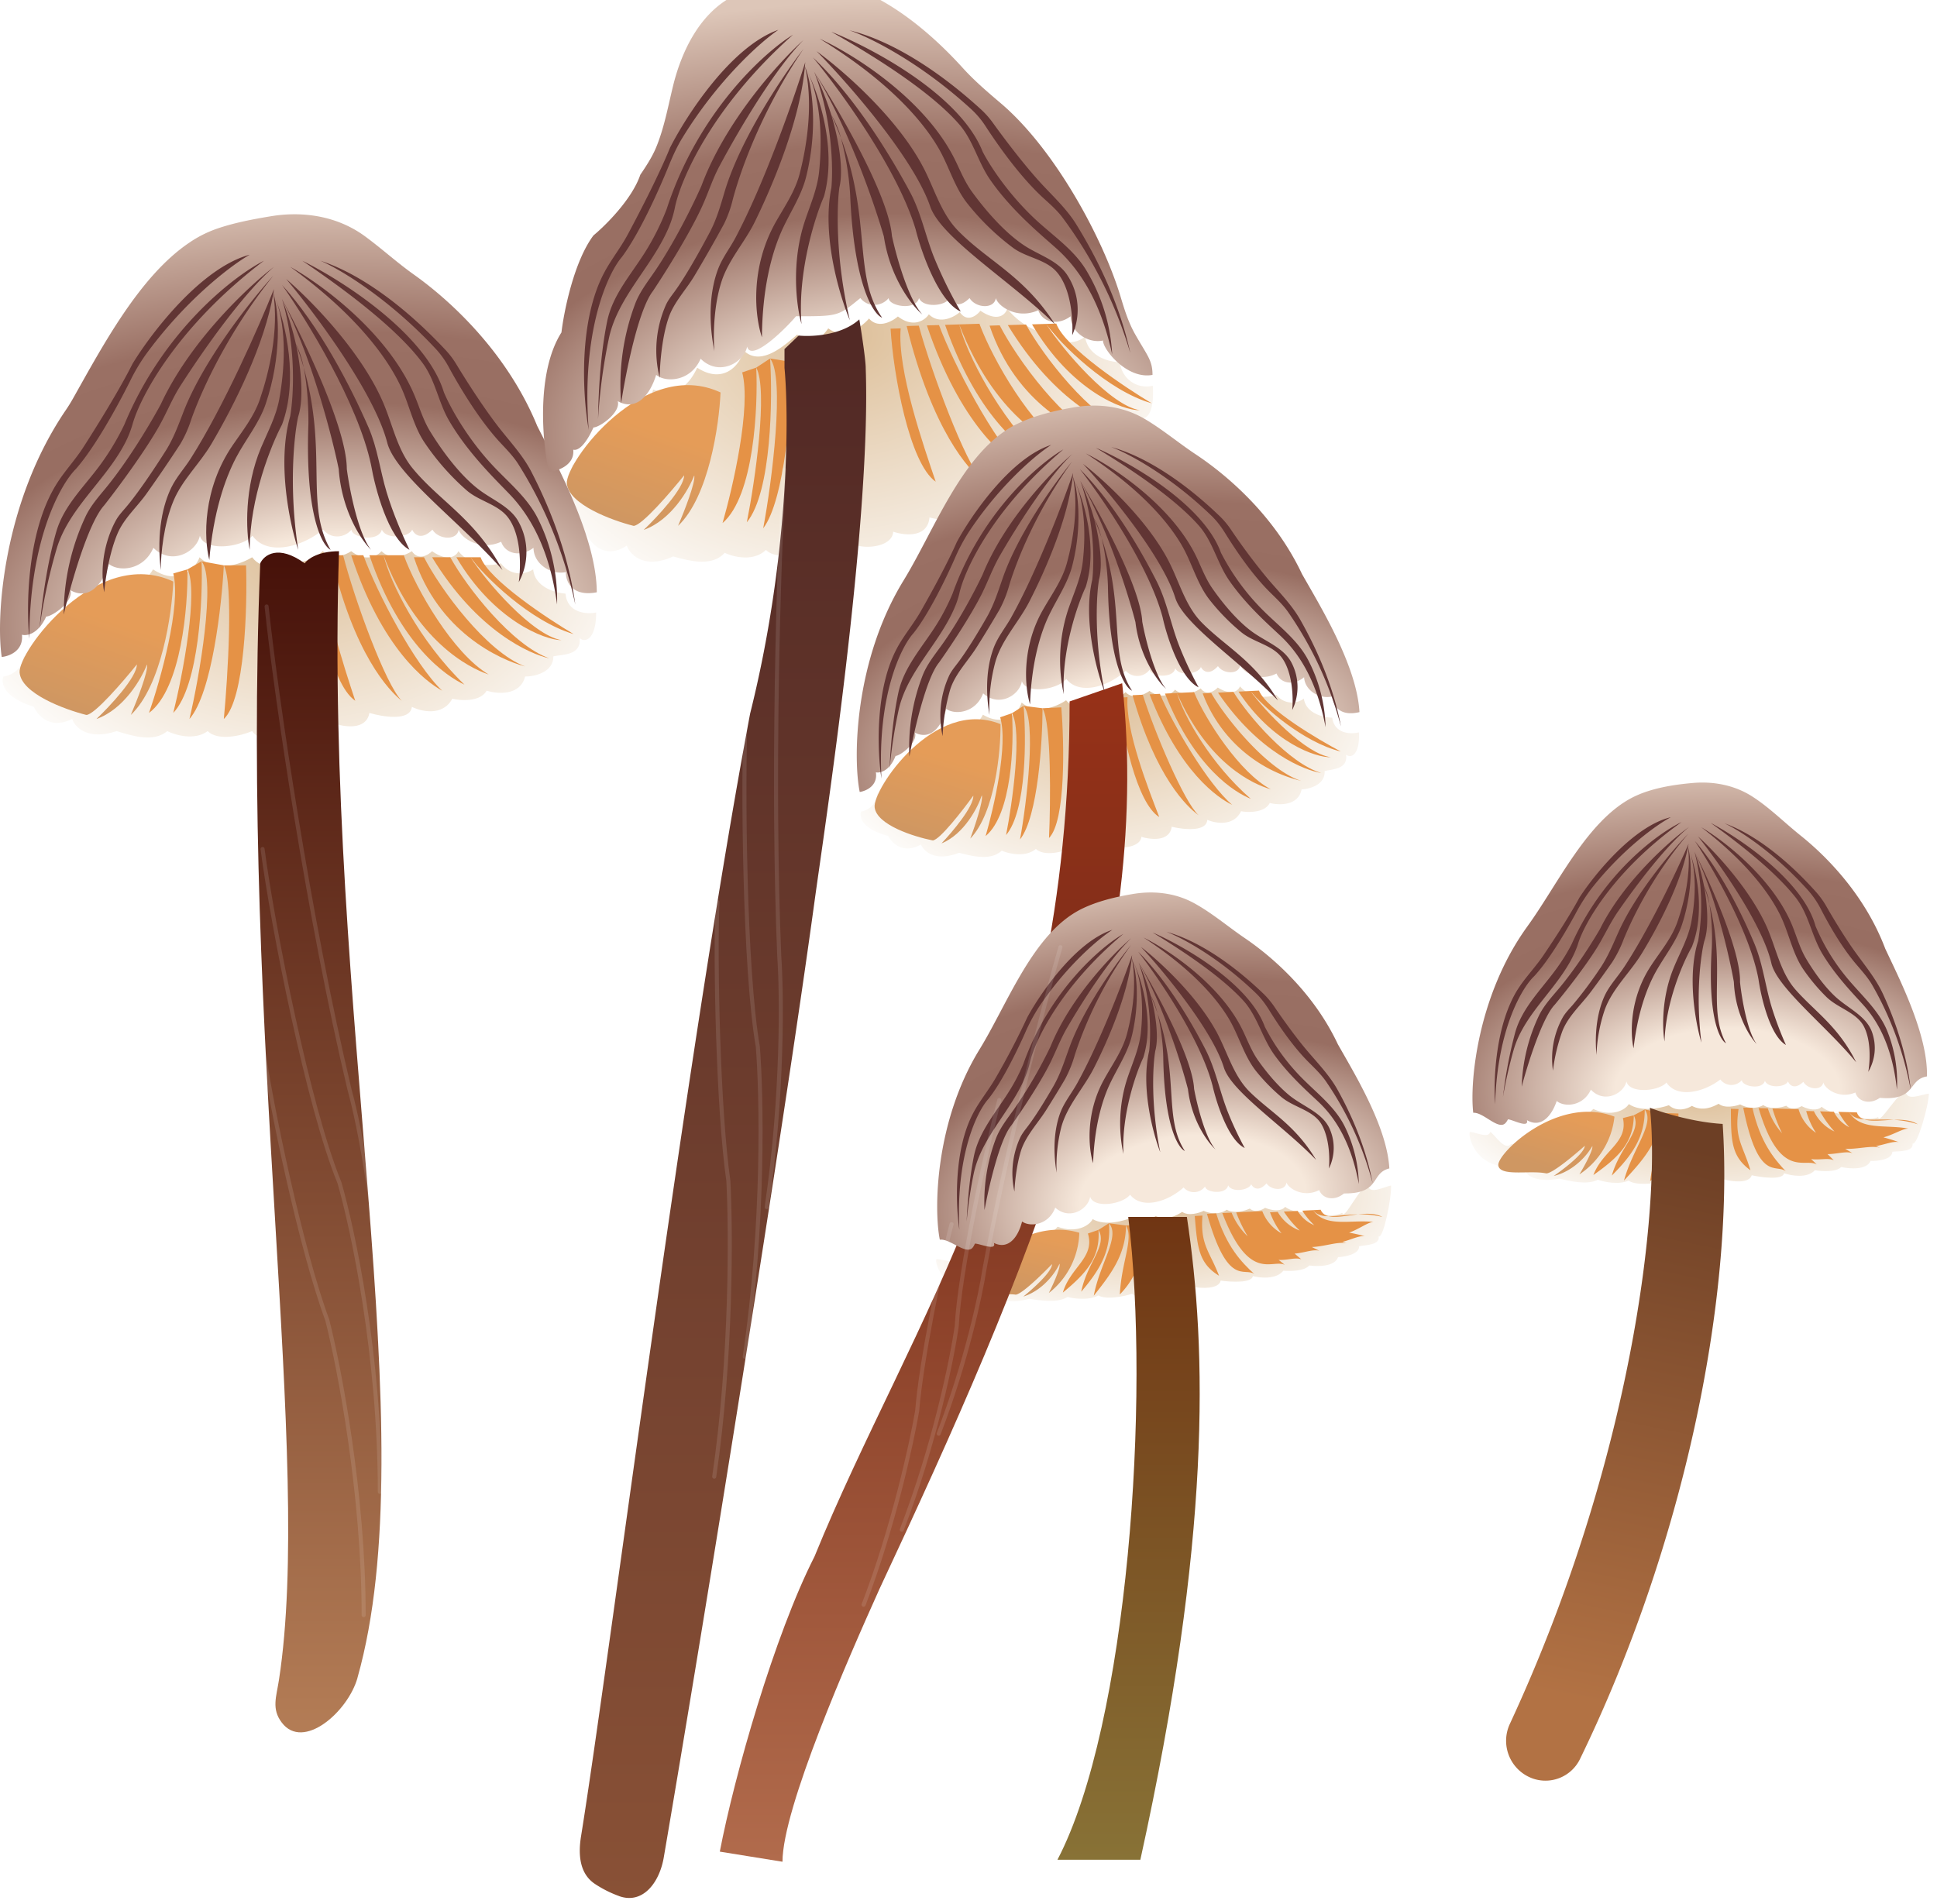
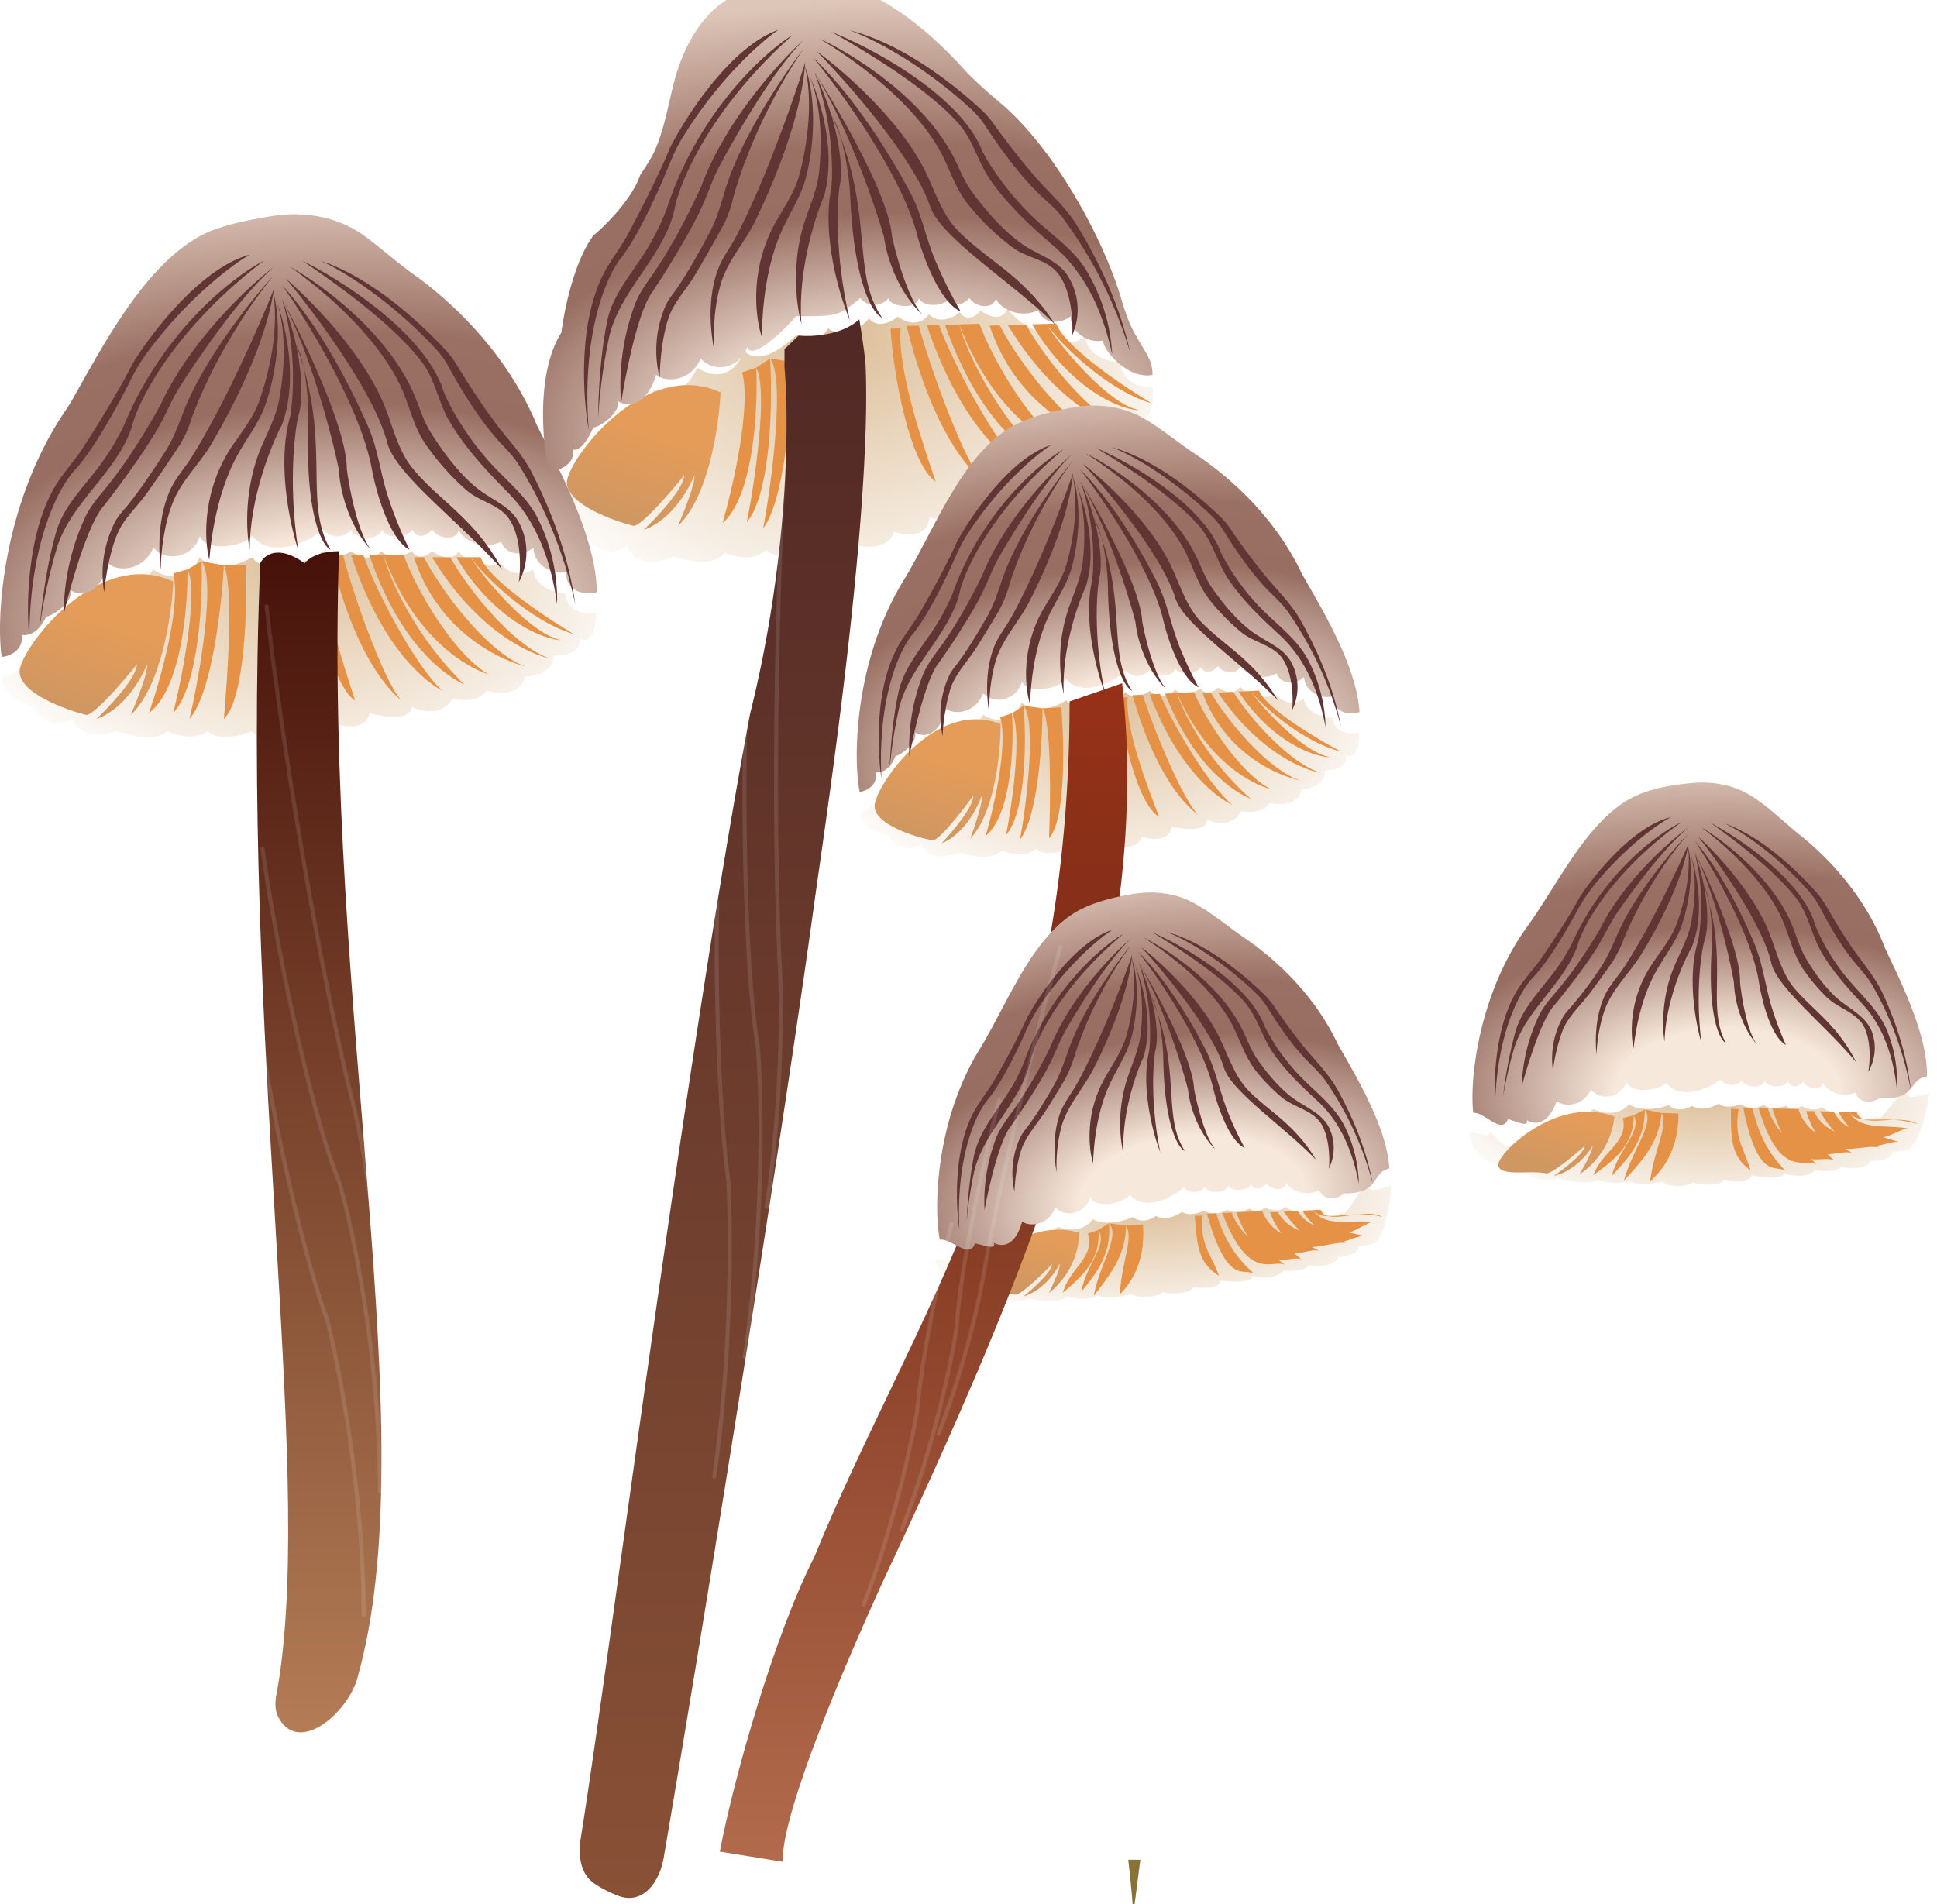
<svg xmlns="http://www.w3.org/2000/svg" width="479" height="471" fill="none" viewBox="0 0 479 471">
  <path fill="url(#a)" d="M49.35 137.84c4 4 10.33 1.66 13 0 2.8 3.6 6.16 1.5 7.5 0 3.6 2.8 8.16.16 10-1.5 2 2.4 5.5 1 7 0 3.6 2.8 6.5 1.16 7.5 0 2.4 2.4 6 1 7.5 0 1.6 2.4 4 1 5 0 4 2.8 6 1.16 6.5 0 3.2 4 8.33 3.66 10.5 3 2.8 3.6 6.5 2.5 8 1.5.4 4.4 5.5 5.83 8 6 .4 4.8 5.24 5.16 7.58 4.66 0 6.4-2.58 7.67-4.08 6.34.4 4.4-4.34 4-6.5 4.5 0 4-4.67 5-7 5-1.2 4.8-6.84 4.33-9.5 3.5-1.6 2.8-6.34 2.5-8.5 2-2.4 4.4-7.67 3.16-10 2-.4 3.6-7.17 2.5-10.5 1.5-.8 4.4-6.34 3.5-9 2.5-.4 3.2-7 3.5-10 2-2 2.4-8 3-10 0-2.8 1.2-8.5 2.5-11 0-3.2 2.4-8 1-10 0-3.5 3-9.17 1-12.5 0-7.2 2.4-10.34-1-11-3-4.8 2.4-8 0-9.5-3-7.6-2.4-8.17-6-7.5-7.5 1.5-.17 4.6-1.4 5-5 1 .16 3.5-.5 5.5-4.5.83.5 6.5-3.3 6.5-6.5 4.8 2 7.66-2.84 9-6.5 5 2 8.5 0 11-4 6 4 10.33.16 11.5-3" />
  <path fill="url(#b)" d="M252.65 173.76c3.55 3.21 8.8.97 10.98-.55 2.51 2.92 5.27 1 6.33-.32 3.16 2.22 6.9-.2 8.38-1.69 1.8 1.94 4.69.61 5.91-.3 3.16 2.22 5.54.72 6.33-.31 2.13 1.92 5.11.59 6.34-.32 1.45 1.96 3.42.67 4.22-.21 3.5 2.2 5.12.73 5.49-.28 2.87 3.24 7.19 2.74 9 2.09a4.9 4.9 0 0 0 6.8.93c.53 3.7 4.9 4.69 7.02 4.72.54 4.04 4.65 4.14 6.6 3.62.27 5.4-1.86 6.59-3.18 5.52.52 3.7-3.49 3.56-5.3 4.08.17 3.38-3.72 4.42-5.7 4.52-.8 4.1-5.58 3.95-7.87 3.36-1.23 2.43-5.24 2.38-7.1 2.04-1.83 3.82-6.33 3-8.35 2.12-.19 3.06-5.94 2.41-8.8 1.71-.5 3.75-5.2 3.22-7.5 2.5-.2 2.71-5.76 3.25-8.35 2.1-1.6 2.12-6.63 2.88-8.45.43-2.31 1.13-7.07 2.47-9.29.47-2.6 2.16-6.7 1.18-8.44.42-2.83 2.68-7.7 1.23-10.56.53-5.97 2.33-8.76-.4-9.41-2.06-3.95 2.22-6.75.33-8.15-2.13-6.52-1.7-7.15-4.72-6.65-6.02a4.8 4.8 0 0 0 4.01-4.43c.85.1 2.93-.58 4.45-4.04.73.39 5.35-3.06 5.22-5.76 4.13 1.48 6.35-2.72 7.32-5.87 4.3 1.47 7.18-.36 9.12-3.85 5.23 3.13 8.73-.3 9.58-3.02" />
  <path fill="url(#c)" d="M402.8 273.1c2.98 2.02 7.83 1.03 9.88.28 2.07 1.8 4.66.86 5.7.16 2.7 1.44 5.2.25 6.62-.52 1.49 1.21 4.16.6 5.32.16 2.7 1.43 4.92.7 5.7.16 1.79 1.21 4.55.61 5.7.16 1.18 1.2 3.03.57 3.8.1 3 1.45 4.54.7 4.94.15 2.38 2 6.28 1.96 7.94 1.68 2.08 1.8 4.9 1.35 6.06.9.24 2.15 4.94-6.4 6.84-6.26.24 2.34 3.92.62 5.7.43-.09 3.1-2.91 13.02-4.03 12.34.24 2.14-3.35 1.85-5 2.04-.06 1.95-3.62 2.33-5.4 2.28-.97 2.3-5.25 1.96-7.26 1.5-1.26 1.32-4.85 1.08-6.5.79-1.88 2.08-5.86 1.37-7.62.75-.35 1.74-5.48 1.06-8 .5-.67 2.13-4.86 1.57-6.88 1.03-.35 1.54-5.37 1.54-7.63.75-1.55 1.12-6.12 1.29-7.6-.21-2.14.52-6.5 1.03-8.36-.24-2.46 1.1-6.1.31-7.6-.22-2.7 1.39-6.98.3-9.5-.27-5.5 1.01-7.84-.7-8.32-1.69-3.68 1.06-6.08-.17-7.18-1.66-5.74-1.33-7.15-7.48-6.62-8.2 1.14-.05 4.65 1.74 5 0 .76.1 3.56 4.9 5.14 3 .62.26 4.98-1.46 5.03-3.01 3.62 1.07 5.86-1.22 6.93-2.97 3.77 1.08 6.46-.81 8.41-2.7 4.5 2.07 7.85.3 8.78-1.21" />
  <path fill="url(#d)" d="M270.2 301.55c3.14 1.8 7.9.42 9.88-.48 2.21 1.64 4.72.5 5.7-.28 2.8 1.22 5.2-.15 6.56-1.03 1.57 1.1 4.2.28 5.31-.26 2.8 1.23 4.97.33 5.7-.28 1.88 1.08 4.58.26 5.7-.28 1.27 1.1 3.06.34 3.8-.18 3.1 1.2 4.58.34 4.93-.25 2.53 1.83 6.42 1.48 8.05 1.07 2.2 1.64 5 .97 6.1.43.42 2.12 4.44-6.76 6.35-6.77.41 2.32 3.95.32 5.71-.01.15 3.1-1.9 13.2-3.07 12.61.41 2.12-3.2 2.1-4.83 2.43.1 1.94-3.42 2.6-5.2 2.69-.8 2.37-5.08 2.35-7.13 2.05-1.14 1.42-4.75 1.45-6.4 1.29-1.72 2.22-5.75 1.82-7.55 1.34-.22 1.76-5.38 1.48-7.94 1.12-.5 2.16-4.73 1.93-6.78 1.55-.22 1.56-5.23 1.96-7.54 1.34-1.47 1.24-6 1.75-7.6.37-2.1.69-6.4 1.53-8.35.41-2.37 1.29-6.05.79-7.6.38-2.58 1.58-6.94.82-9.49.46-5.41 1.43-7.87-.1-8.43-1.05-3.58 1.35-6.07.3-7.28-1.1-5.83-.88-7.7-6.9-7.24-7.66 1.14-.13 4.77 1.38 4.99-.38.76.04 3.93 4.6 5.35 2.6.64.2 4.86-1.85 4.78-3.4 3.7.79 5.76-1.67 6.68-3.5 3.85.79 6.38-1.31 8.18-3.34 4.66 1.71 7.86-.3 8.67-1.89" />
  <path fill="url(#e)" d="M183.9 86.69c4.4 4.31 10.68-1.82 13.27-3.93 3.14 3.94 6.41.28 7.65-1.54 3.9 2.97 8.34-.39 10.08-2.44 2.23 2.62 5.7.76 7.14-.5 3.9 2.97 6.73.88 7.66-.53 2.64 2.59 6.2.72 7.65-.54 1.82 2.65 4.16.87 5.1-.35 4.3 2.93 6.21.91 6.63-.47 3.59 4.38 8.8 6.63 10.95 5.7 3.15 3.95 6.84 2.42 8.29 1.16.76 5.04 6.08 6.32 8.64 6.33a6.57 6.57 0 0 0 8.11 5.83c.51 7.37-2.01 9.01-3.65 7.58.76 5.04-4.1 4.91-6.27 5.64.32 4.6-4.36 6.1-6.74 6.26-.84 5.6-6.62 5.47-9.41 4.7-1.4 3.34-6.26 3.33-8.51 2.91-2.1 5.24-7.57 4.2-10.04 3.02-.12 4.17-7.11 3.39-10.6 2.47-.46 5.12-6.18 4.48-8.98 3.52-.15 3.71-6.86 4.53-10.04 3.02-1.85 2.9-7.92 4.02-10.2.71-2.76 1.58-8.47 3.48-11.22.78-3.08 3-8.09 1.73-10.2.72-3.34 3.7-9.28 1.8-12.76.9-7.15 3.27-10.62-.42-11.46-2.68-4.7 3.1-8.17.57-9.94-2.77-7.95-2.22-8.81-9.32-8.25-11.1a6.15 6.15 0 0 0 4.7-6.1c1.03.11 3.53-.83 5.25-5.58.88.52 6.36-1.26 6.1-4.94 5.06 1.96 7.6-3.8 8.66-8.12 5.27 1.94 8.67-.61 10.9-5.4 6.45 4.18 10.56-.54 11.5-4.26" />
  <g fill="#E59246" filter="url(#f)">
    <path d="M99.35 173.34c-4-4-11.67-25-14.5-36h-3c5.6 24.4 14.33 33.5 17.5 36m10-2.5c-6.8-6.4-16.17-24.34-19.5-33.5h-3c7.6 23.2 18.5 31.33 22.5 33.5" />
    <path d="M94.85 137.34c1.66 6.83 8.8 21.2 20 32-4.34-2-15.9-9.6-23.5-32zh5c3 8.33 12.2 24.3 21 29.5-5-1.67-18-8.3-26-29.5" />
    <path d="M129.85 164.84c-9.6-3.6-21-19.17-25-27h-2.5c6 18.4 21.16 25.33 27.5 27" />
    <path d="M135.85 162.84c-9.2-3.2-20.5-17.67-24.5-25h-4.5c11.2 18.4 24.33 24 29 25" />
    <path d="M116.35 137.84c3.83 6 15.3 19.3 22.5 20.5-4.17 0-16.8-4.9-26-20.5zh2.5c2 5.6 16.83 15.33 23 19-10.8-3.2-22.17-14.34-25.5-19m-28.5 35.5c-6.4-4.4-9.67-25.17-10-35.5h2.5c-1.2 9.6 4.83 27.33 7.5 35.5m-27-33.5c.33 10.33-.3 33.2-5.5 38 1-10.5 2.4-33.6 0-38-.5 9.66-2.9 31.6-8.5 38 2.5-10.5 6.6-34.6 3-39 .33 9-.6 30.7-7 37.5 2.33-9.34 6.3-30.3 3.5-35.5.16 9-1.5 29.5-9.5 35.5 2.83-8.17 8-26.5 6-34.5l3.5-1 3.5-2 5.5 1z" />
  </g>
  <g fill="#E59246" filter="url(#g)">
    <path d="M296.38 201.62c-3.55-3.21-10.92-20.62-13.78-29.78l-2.53.12c5.76 20.37 13.53 27.68 16.3 29.66m8.34-2.54c-6.01-5.11-14.68-19.86-17.88-27.46l-2.54.13c7.4 19.27 16.95 25.67 20.42 27.33" />
    <path d="M291.05 171.41c1.7 5.7 8.33 17.53 18.24 26.17-3.74-1.5-13.83-7.43-21.2-26.02zl4.22-.21c2.89 6.9 11.33 20 18.98 24.02-4.29-1.2-15.55-6.25-23.2-23.81" />
    <path d="M321.77 193.15c-8.26-2.64-18.55-15.3-22.26-21.74l-2.1.1a34.8 34.8 0 0 0 24.36 21.64" />
    <path d="M326.75 191.2c-7.9-2.3-18.06-14.04-21.75-20.07l-3.8.2c10.24 15.05 21.57 19.23 25.55 19.87" />
    <path d="M309.22 170.92c3.5 4.9 13.74 15.65 19.87 16.36-3.52.17-14.4-3.43-22.82-16.21zl2.11-.1c1.93 4.64 14.87 12.23 20.23 15.06-9.25-2.24-19.32-11.16-22.34-14.96m-22.55 31.18c-5.6-3.44-9.24-20.84-9.96-29.55l2.12-.1c-.61 8.16 5.24 22.87 7.84 29.66m-24.22-27.15c.72 8.72 1.15 28.05-3.04 32.32.4-8.9.6-28.47-1.6-32.08-.02 8.18-1.12 26.8-5.57 32.44 1.66-8.97 4.1-29.5.88-33.05.66 7.58.8 25.94-4.33 31.96 1.58-7.98 4.04-25.86 1.45-30.13.53 7.6-.01 24.98-6.51 30.38 2.05-7.01 5.63-22.71 3.6-29.38l2.91-1 2.88-1.83 4.68.6z" />
  </g>
  <g fill="#E59246" filter="url(#h)">
    <path d="M441.6 289.71c-2.95-3.13-6.33-7.25-8.24-15.67l-2.28-.07c3.73 18.67 8.17 13.77 10.52 15.74" />
    <path d="M437.16 274.14a17 17 0 0 0 3.52 6.16 40 40 0 0 1-2.38-6.12l2.66.07 3.8.1a10.6 10.6 0 0 0 4.31 5.85 19 19 0 0 1-2.42-5.4l1.9.05a10.5 10.5 0 0 0 5.09 5.02 26 26 0 0 1-3.57-4.98l3.42.1a8.5 8.5 0 0 0 3.82 3.83c-.9-.96-1.8-2.2-2.68-3.8l2.66.07 1.9.06c.3.93.96 1.46 1.86 1.74 1.95.17 4.42-.08 7.26.1 2.19-.07 4.34.07 5.95 1.1-2.11-.7-4.1-.99-5.95-1.1-2.7.08-5.46.48-7.26-.1-1.65-.13-2.94-.57-3.76-1.8 2.78 4.65 9.21 3 14.66 4.07-1.38-.04-3.6 1.46-6.2 2.17q1.86.47 3.82 1.19c-1.34-.33-3.3.54-5.66.97l1.06.42c-2.23-.66-5.45.38-8.68.25q.87.5 1.8 1.07c-1.54-.56-3.73.22-6.17.24q.75.7 1.55 1.53c-1.38-.68-3.37 0-5.61-.3q.7.63 1.4 1.33c-3-1.74-9.1 3.85-14.38-13.95zm-4.3 15.32c-4.77-3.48-4.8-7.33-4.83-15.2l1.9.06c-1.12 7.27 1.08 8.88 2.93 15.14m-17.8-14.04c.03 7.86-2.94 13.23-7 16.76.99-7.96 4.55-13.48 2.82-16.88-.59 7.32-4.86 11.93-9.24 16.66l-.04.04c2.13-7.93 7.76-14.16 5.12-17.58.06 6.85-3.12 11.32-8.13 16.35 1.98-7.04 7.45-10.9 5.43-14.9-.07 6.84-3.78 10.39-9.99 14.77 2.33-6.14 8.66-7.97 7.3-14.09l2.69-.68 2.7-1.45 4.16.88z" />
  </g>
  <g fill="#E59246" filter="url(#i)">
    <path d="M310.18 315.12c-3.18-2.9-6.87-6.75-9.43-15l-2.28.12c5.16 18.32 9.21 13.1 11.71 14.88" />
    <path d="M304.55 299.94a17 17 0 0 0 3.98 5.86 40 40 0 0 1-2.84-5.92l2.66-.13 3.8-.18a10.6 10.6 0 0 0 4.75 5.49 19 19 0 0 1-2.84-5.2l1.9-.1a10.5 10.5 0 0 0 5.46 4.62 26 26 0 0 1-3.94-4.7l3.42-.16a8.5 8.5 0 0 0 4.1 3.53 19 19 0 0 1-2.96-3.59l2.65-.13 1.9-.1a2.6 2.6 0 0 0 2 1.6c1.95.02 4.4-.42 7.24-.46 2.17-.24 4.33-.26 6.02.63a24 24 0 0 0-6.02-.63c-2.7.29-5.4.9-7.25.46-1.65 0-2.97-.34-3.89-1.5 3.14 4.42 9.42 2.28 14.93 2.92-1.38.07-3.46 1.74-6 2.64 1.25.23 2.56.5 3.9.9-1.37-.23-3.26.8-5.58 1.4l1.1.33c-2.28-.47-5.4.81-8.64.93l1.87.93c-1.57-.44-3.7.5-6.13.7q.8.66 1.67 1.42c-1.43-.58-3.37.26-5.62.13q.74.57 1.5 1.22c-3.12-1.5-8.78 4.54-15.42-12.8zm-3.1 15.61c-5.02-3.1-5.36-6.95-6-14.78l1.9-.1c-.55 7.34 1.77 8.77 4.1 14.88m-18.83-12.63c.63 7.83-1.92 13.41-5.69 17.25.37-8 3.5-13.8 1.51-17.05-.02 7.34-3.93 12.27-7.93 17.33l-.03.04c1.5-8.07 6.64-14.71 3.75-17.92.58 6.82-2.24 11.53-6.85 16.93 1.43-7.18 6.58-11.44 4.26-15.28.46 6.83-2.96 10.65-8.81 15.5 1.85-6.3 8-8.61 6.2-14.61l2.61-.9 2.59-1.64 4.21.55z" />
  </g>
  <g fill="#E59246" filter="url(#j)">
    <path d="M242.89 118.8c-4.13-4.18-12.49-26.52-15.68-38.25l-3 .09c6.4 26.06 15.43 35.57 18.68 38.16m9.91-3c-7-6.67-16.96-25.65-20.6-35.4l-3 .09c8.37 24.7 19.53 33.1 23.6 35.32" />
    <path d="M237.2 80.24c1.9 7.3 9.5 22.52 21.05 33.78-4.4-2.01-16.21-9.83-24.55-33.67zl5-.16c3.27 8.86 13 25.74 21.96 31.06-5.05-1.64-18.26-8.37-26.96-30.9" />
    <path d="M273.1 108.73c-9.72-3.58-21.63-19.96-25.89-28.26l-2.5.08c6.6 19.6 22 26.58 28.38 28.18" />
    <path d="M279.02 106.4c-9.3-3.16-21.07-18.37-25.3-26.13l-4.5.14c11.8 19.43 25.1 25.05 29.8 25.98" />
    <path d="M258.7 80.12c4.04 6.33 15.94 20.27 23.17 21.34-4.16.13-16.95-4.75-26.66-21.23zl2.5-.08c2.18 5.96 17.33 15.97 23.61 19.72-10.9-3.1-22.63-14.73-26.11-19.64m-27.3 39.03c-6.55-4.53-10.5-26.75-11.17-37.85l2.5-.08c-.89 10.36 5.73 29.24 8.66 37.93M201.47 89.4c.67 11.1.8 35.7-4.25 41.02.66-11.31 1.3-36.19-1.25-40.84-.18 10.4-1.86 34.05-7.24 41.1 2.15-11.36 5.45-37.4 1.7-42.01.64 9.66.42 33.02-5.75 40.52 2.02-10.1 5.3-32.76 2.33-38.26.46 9.67-.53 31.75-8.33 38.45 2.56-8.87 7.12-28.73 4.86-37.27l3.47-1.18 3.43-2.26 5.53.9z" />
  </g>
  <g filter="url(#k)">
    <path fill="url(#l)" d="M32.35 176.84c7.6-7.2 10.16-25 10.5-33-19-8.84-38.4 17.3-38 22.5s11.16 9.16 16.5 10.5c2 0 9.16-8.34 12.5-12.5 0 3.2-6.67 10.33-10 13.5 6.8-2.4 11.16-10 12.5-13.5.4 1.6-2.5 9-4 12.5" />
  </g>
  <g filter="url(#m)">
    <path fill="url(#n)" d="M239.95 207.42c6.11-6.4 7.53-21.55 7.47-28.31-16.42-6.66-31.7 16.23-31.13 20.6.55 4.38 9.81 7.27 14.37 8.17 1.7-.08 7.39-7.42 10.03-11.08.13 2.7-5.2 9-7.87 11.82 5.64-2.31 9-8.92 9.98-11.93.4 1.34-1.73 7.7-2.85 10.72" />
  </g>
  <g filter="url(#o)">
    <path fill="url(#p)" d="M390.58 290.48a19.6 19.6 0 0 0 8.66-14.28c-14.04-5.41-28.94 9.02-28.72 11.98.21 2.96 7.9 1.2 11.85 2.06 1.5.05 6.97-4.53 9.53-6.83-.05 1.82-5.14 5.73-7.68 7.46 5.11-1.22 8.5-5.45 9.54-7.4.28.91-2 5.05-3.18 7" />
  </g>
  <g filter="url(#q)">
    <path fill="url(#r)" d="M259.37 319.82a19.6 19.6 0 0 0 7.53-14.9c-14.41-4.31-28.15 11.23-27.71 14.16.44 2.94 7.96.59 11.98 1.15 1.49-.08 6.6-5.07 8.97-7.55.09 1.81-4.68 6.1-7.08 8.02 5-1.6 8.05-6.08 8.94-8.12.35.9-1.6 5.2-2.63 7.24" />
  </g>
  <g filter="url(#s)">
    <path fill="url(#t)" d="M167.68 130.07c7.6-7.2 10.17-25 10.5-33-19-8.84-38.4 17.3-38 22.5s11.17 9.16 16.5 10.5c2 0 9.17-8.34 12.5-12.5 0 3.2-6.66 10.33-10 13.5 6.8-2.4 11.17-10 12.5-13.5.4 1.6-2.5 9-4 12.5" />
  </g>
  <path fill="url(#u)" d="M88.4 415c16.98-60.19-8.27-163.8-4.57-278.66-5.21 0-7.83 2-8.48 3-6.6-4.8-10.09-2-11 0-4.8 118.7 13.02 221.7 4.64 276.14-.65 4.24-1.9 7.2.69 10.6 5.29 7.01 16.35-2.63 18.73-11.08" />
  <path fill="url(#v)" d="M153.12 469a28 28 0 0 1-6.04-3.04c-3.77-2.54-4.12-7.23-3.4-11.72 6.8-42.05 25.85-192.75 41.82-277.74 9.6-38.4 9.67-73 8.5-85.5v-4.66l3.5-3.34c3.17.33 10.6 0 15-4 .49 2.9 1.46 9.2 1.58 11.77V91c1.42 38.53-10.3 114.73-12.66 132-7.93 57.9-26.84 175.4-37.28 236.45-1.05 6.15-5.14 11.65-11.02 9.56" />
  <path fill="url(#w)" d="M201.42 385C225 327 264.5 274 264.5 173.5l13-4.5c8 72.5-23.5 146-60 224-7.67 17-24 54.3-24 67.5L178 458c3.61-18.83 13.5-53.5 23.42-73" />
  <g filter="url(#x)">
    <path fill="url(#y)" d="M16.34 106.34C.74 129.14-1.07 157.67.43 167.5c1.83-.17 5.4-1.5 5-5.5 1.16.33 4-.1 6-4.5 1.5 0 6.8-3.7 6-6.5 4.5 2.5 7.9-1.3 9.5-6.5 2.5 2 8.6 1.6 11-4 4.5 4.5 10.7 1 11.5-3 1 4 10.5 3 13 0 3.5 5 12 3 17.5-1.5 2 2.5 5.4 2 7 0 0 2 6.7 3.2 7.5 0 1 2.5 6.7 2 7.5 0 .5 1.17 2.2 2.8 5 0 1.5 2.5 6.1 2.8 6.5 0 .5 2 5.3 5.4 10.5 3 1 3 4.8 3.9 8 1.5 0 4 4.4 6.8 8 6-.07 2.17 1.38 6.2 7.65 5-.08-13.75-10.08-31.86-14.74-41.16-7.29-17.76-20.93-30.62-30.5-37.43-4.13-2.93-7.92-6.4-12-9.4-7.66-5.65-16.6-6.14-23.3-5.03-4.54.75-9.17 1.62-13.52 3.13a29 29 0 0 0-6.78 3.46c-12.26 8.3-21.38 25.54-28.65 38.43a39 39 0 0 1-1.75 2.84" />
  </g>
  <g filter="url(#z)">
    <path fill="url(#A)" d="M223.45 148.57c-12.2 19.9-12.53 44.08-10.85 52.32 1.54-.22 4.5-1.5 4-4.86.99.23 3.36-.25 4.87-4.05 1.26-.07 5.58-3.42 4.79-5.75 3.9 1.92 6.61-1.43 7.74-5.89 2.2 1.58 7.33.99 9.12-3.84 4 3.6 9.08.39 9.58-3.02 1.02 3.33 9 2.08 10.98-.55 3.17 4.07 10.26 2.02 14.71-2.01a3.78 3.78 0 0 0 5.92-.3c.08 1.69 5.79 2.42 6.33-.32.95 2.07 5.74 1.4 6.33-.32.47.97 1.98 2.27 4.22-.21 1.38 2.05 5.27 2.1 5.5-.28.5 1.67 4.7 4.34 8.98 2.1.98 2.48 4.22 3.08 6.82.92.17 3.38 4 5.55 7.01 4.73.04 1.83 1.43 5.17 6.68 3.9-.65-11.61-9.87-26.48-14.2-34.14-6.63-14.11-18.04-24.15-26.35-29.66-4.22-2.8-8.16-6.13-12.52-8.7-6.04-3.57-12.64-3.78-17.83-2.84-4.53.81-9.15 1.91-13.32 3.85q-1.17.54-2.27 1.2c-12.18 7.35-18.81 25.59-26.24 37.72" />
  </g>
  <g filter="url(#B)">
    <path fill="url(#C)" d="M377.74 234.1c-12.35 16.99-14.34 38.63-13.42 46.14 2.54-.16 6.2 4.4 7.96 2.56q.33-.34.62-.93c1.14.04 5.25 2.34 4.7.2 3.37 1.99 6.03-.82 7.36-4.74 1.86 1.57 6.5 1.4 8.45-2.8 3.32 3.51 8.11.99 8.8-2.04.68 3.06 7.92 2.5 9.89.28 2.55 3.88 9.05 2.54 13.33-.76a3.4 3.4 0 0 0 5.32.15c-.04 1.52 5.02 2.58 5.7.16.7 1.92 5.05 1.67 5.7.16.36.9 1.61 2.18 3.8.11 1.09 1.93 4.58 2.26 4.94.14.34 1.53 3.91 4.22 7.92 2.5.7 2.3 3.56 3.07 6.05 1.32 9.14.78 6.86-4.53 11.66-5.3.24-10.46-6.98-24.43-10.32-31.6-4.81-12.76-13.93-22.38-20.93-27.98-3.95-3.16-7.61-6.85-11.86-9.6-4.89-3.17-10.36-3.8-14.83-3.4-4.33.38-8.78 1.07-12.83 2.65q-.93.38-1.82.81c-11.44 5.73-18.67 21.61-26.19 31.96" />
  </g>
  <g filter="url(#D)">
    <path fill="url(#E)" d="M242.21 264.6c-11 17.9-11.31 39.63-9.8 47.04 2.5-.35 6.52 3.91 8.12 1.95q.3-.37.55-.98c1.14-.05 5.41 1.92 4.7-.17 3.51 1.73 5.95-1.28 6.97-5.3 1.98 1.43 6.6.9 8.2-3.44 3.6 3.25 8.17.36 8.63-2.7.91 3 8.09 1.88 9.88-.5 2.84 3.68 9.22 1.84 13.23-1.78a3.4 3.4 0 0 0 5.32-.26c.07 1.52 5.2 2.18 5.7-.28.85 1.86 5.16 1.27 5.69-.28.42.87 1.77 2.04 3.8-.19 1.23 1.84 4.73 1.9 4.93-.24.46 1.5 4.23 3.9 8.09 1.89.87 2.24 3.79 2.78 6.13.84 9.18.07 6.5-5.04 11.22-6.19-.57-10.44-8.85-23.82-12.73-30.71-5.79-12.34-15.62-21.23-23.03-26.27-4.19-2.85-8.12-6.24-12.57-8.66-5.11-2.78-10.62-2.99-15.04-2.25-4.3.72-8.68 1.75-12.6 3.64q-.9.44-1.74.95c-10.96 6.6-16.95 23-23.65 33.89" />
  </g>
  <g filter="url(#F)">
    <path fill="url(#G)" d="M162.8 40.06c-.83 2.28-1.72 4.16-4.46 8.17-2.02 6-8.56 12.5-11.58 15-4.8 6.4-7.28 18.66-7.92 24-6.34 10-4.7 27.5-3.08 34.5 1.84-.17 6.4-1.5 6-5.5 1.17.33 3-1.1 5-5.5 1.5 0 6.8-3.7 6-6.5 4.5 2.5 7.9-1.3 9.5-6.5 2.5 2 8.6 1.6 11-4 4.5 4.5 10.7 1 11.5-3 1 4 9.58-4.5 12.08-7.5 10.5 0 10.42 0 15.92-4.5 2 2.5 5.4 2 7 0 0 2 6.7 3.2 7.5 0 1 2.5 6.7 2 7.5 0 .5 1.16 2.2 2.8 5 0 1.5 2.5 6.1 2.8 6.5 0 .5 2 5.3 5.4 10.5 3 1 3 4.8 3.9 8 1.5 0 4 4.4 6.8 8 6-.06 2.16 5.96 9.7 12.24 8.5 0-3.66-1.33-4.8-4.32-10.1-1.63-2.88-2.62-6.06-3.57-9.23-4.35-14.47-16.25-36.47-29.58-47.82-3.3-2.8-6.6-5.62-9.5-8.83C227.88 10.55 212.9-1.24 198.16.1a65 65 0 0 0-13.76 2.67c-11.06 3.55-15.95 15.36-17.91 23.28-1.15 4.67-2.03 9.5-3.69 14.01" />
  </g>
  <g fill="#613534" filter="url(#H)">
    <path d="M14.38 119.1c-7.56 11.4-8 30.07-7.12 38.9 0-24.4 7.66-38.17 11.5-42 4.7-5.34 10.14-15.22 13.36-21.64a46 46 0 0 1 3.77-6.43C45.83 74.21 57.1 65.67 61.76 63c-12 3.2-24.34 19.33-29 27-3.08 6.15-8.32 14.67-12.1 20.55-1.9 2.98-4.33 5.6-6.28 8.54m93.55-32.61C96.09 73.72 84 66.55 79.26 64.5c9.72 3.17 20.82 11.23 31 22.16q1.5 1.62 2.63 3.51c2.8 4.63 7.18 11.41 10.92 16.12 2.68 3.36 5.63 6.6 7.6 10.42 5.4 10.48 9.33 21.68 10.85 32.79a107 107 0 0 0-14.15-34.8c-1.19-1.83-2.7-3.4-4.2-5-5.31-5.66-10.16-13.8-12.88-18.8a22 22 0 0 0-3.1-4.42" />
    <path d="M109.76 97c-4.4-14.4-25.17-27.67-35-32.5 17.97 12.17 26.16 20.36 29.89 25.5 3.01 4.17 3.8 9.58 6.39 14.03 4.83 8.31 11.96 15.02 15.22 18.47 8 8.5 10.5 19.67 11.5 27a45 45 0 0 0-4.73-21.2c-2.59-5.2-7.23-8.93-11.2-13.18-6.35-6.79-10.53-14.42-12.07-18.12m-79 8c9.6-23.2 27-36.67 34.5-40.5-21.6 16.4-30.67 33.83-32.5 40.5a26 26 0 0 1-2.33 5.5c-4.87 8.77-13.4 15.43-16.36 25.02a137 137 0 0 0-4.31 19.98c1.02-10.84 2.6-18.66 4.16-24 1.83-6.28 6.66-10.89 10.57-16.12A62 62 0 0 0 30.76 105" />
    <path d="M103 99.04C97 83.26 80.08 70.62 71.77 66c16.29 11.8 24.16 22.64 27.47 29.9 2.03 4.46 3 9.47 5.73 13.54a61 61 0 0 0 10.42 11.84c3.04 2.66 7.6 3.41 10.12 6.57 3.3 4.15 3.38 11.79 2.78 16.15a15.5 15.5 0 0 0 .06-14.72c-2-3.92-6.55-5.58-10.04-8.27-4.7-3.61-9.1-9.65-12-14.4-1.43-2.36-2.31-4.99-3.3-7.57m-63.25.96c7.2-15.6 21.66-29.17 28-34-7.73 6.71-17.4 20.47-23.16 29.45-1.92 3-3.26 6.34-4.97 9.45-3.49 6.34-10.18 15.4-13.87 20.1-4 4.4-8.34 19.83-10 27a57 57 0 0 1 5.44-24.34c1.22-2.52 3.06-4.65 4.84-6.8 5.7-6.9 11.33-16.42 13.72-20.86" />
    <path d="M31.05 125.59c2.98-3.47 6.95-9.4 9.92-14.08 1.88-2.97 3.11-6.28 4.37-9.56 4.85-12.6 16.34-27.23 22.26-33.77-11.15 13.92-17.66 28.08-20.35 35.7a29 29 0 0 1-2.66 5.94 353 353 0 0 1-8.27 12.16c-2.33 3.32-5.58 6.14-7.2 9.86-1.98 4.56-3.03 10.98-3.36 14.66-1.35-7.75 1-14.4 2.96-17.89.63-1.11 1.5-2.05 2.33-3.02m63.89-25.56C89.73 87.48 77.4 74.7 70.76 69c7 8.33 21.8 28.1 25 40.5 2.06 8 18.5 20 28.5 31.5-6.76-12.72-15.42-16.9-22.2-25.13-3.71-4.5-4.88-10.46-7.12-15.84" />
    <path d="M91.76 115c-3.2-15.2-16-36-22-44.5 9.24 10.17 16.9 24.95 21.38 35.24 2.2 5.05 2.87 10.7 4.46 15.98 1.55 5.19 4.07 11 5.66 14.28-5.2-2.8-8.5-15.17-9.5-21m-44.61-1.57c8.18-12.86 16.96-32.83 20.6-41.93l-.15 1.02q.3.66.55 1.35c2.52 6.51 5.7 19.97 1.6 31.13-2.66 5-8 18.2-8 31-.94-4.74-1.37-15.4 2.82-25.32 1.67-3.94 3.73-7.75 4.49-11.95 1.3-7.18 1.97-17.17-.91-24.86q-.29-.74-.55-1.35c1.43 4.59 2.11 15.5-1.89 27.37-1.62 4.82-5.02 8.86-7.37 13.37-2.74 5.25-5.59 13.55-6.58 25.24-1.36-5.32-1.7-17.48 5.81-28.42 2.47-3.6 5.22-7.06 6.65-11.18 2.41-7.01 4.75-17.24 3.38-26.38-2.12 12.56-9.52 27.43-15.33 37.3-2.85 4.84-7.2 8.85-9.36 14.04-2.43 5.8-3.15 13.1-3.15 17.14-1.13-9.59.65-16.42 2.62-20.44 1.26-2.57 3.23-4.72 4.77-7.13" />
    <path d="M69.76 74c5.33 9.83 16 32 16 42 .66 5 2.8 16 6 20-2.37-2.33-7.27-9.6-8-20-1.67-8.17-6.8-28-14-42a78 78 0 0 1 3.39 11 22 22 0 0 1 1.94 5.88c6.03 21 .24 34.11 6.67 45.12-2.17-1.07-6.3-8.78-5.5-31 .06-3.17-.15-9.12-1.17-14.12A81 81 0 0 0 73.15 85c1.02 4.41 2.2 13.1.6 18-1 4.5-2.4 17.4 0 33-2.05-6.17-5.33-21.4-2-33 .84-4.67 1.6-17-2-29" />
  </g>
  <g fill="#613534" filter="url(#I)">
    <path d="M221.92 160.14c-5.47 9.97-5.05 25.19-3.95 32.44-1.04-20.6 4.85-32.56 7.92-35.96 3.63-4.56 7.67-12.75 10.14-18.3a45 45 0 0 1 3.46-6.6c7.73-11.74 16.7-19.25 20.46-21.67-10 3.2-19.72 17.35-23.34 24.02-2.23 5.09-6.03 12.07-8.93 17.16-1.75 3.07-4.06 5.8-5.76 8.9m77.71-32.51c-10.43-10.09-20.77-15.54-24.84-17.05 8.27 2.25 17.9 8.49 26.89 17.16a21 21 0 0 1 2.79 3.37 153 153 0 0 0 9.06 12.1c2.79 3.27 5.9 6.38 8.02 10.11 4.75 8.38 8.35 17.35 10.05 26.36a90 90 0 0 0-13.12-28.36c-1.27-1.79-2.87-3.28-4.43-4.82-4.45-4.4-8.6-10.6-11.08-14.61-.95-1.54-2.04-3-3.34-4.26" />
    <path d="M301.93 136.72c-4.33-11.97-22.43-22.3-30.94-25.96 14.6 8.85 21.9 15.15 25.56 19.35 3.37 3.88 4.5 9.26 7.43 13.49 4.38 6.34 10.21 11.31 12.96 13.95 7.12 6.84 9.7 16.16 10.86 22.31a38 38 0 0 0-4.25-16.5c-2.67-5.18-7.55-8.65-11.62-12.8a57 57 0 0 1-10-13.84m-66.37 10.11c7.12-20 21.24-32.11 27.41-35.67-17.54 14.77-24.46 29.87-25.72 35.58q-.3 1.29-.8 2.6c-3.59 9.36-12.04 16.45-14.22 26.24a120 120 0 0 0-2.26 14.78c.36-8.25 1.21-14.47 2.17-18.96 1.36-6.4 5.92-11.29 9.4-16.82a53 53 0 0 0 4.02-7.75" />
    <path d="M296.05 138.14c-5.92-12.78-20.42-22.49-27.53-25.98 13.48 8.76 20.57 17.12 23.92 23.07 2.4 4.27 3.64 9.25 6.66 13.11a52 52 0 0 0 7.87 8.05c3.12 2.56 7.84 3.14 10.14 6.46 2.44 3.5 2.75 9.32 2.45 12.77a13 13 0 0 0-.08-11.51c-1.94-3.96-6.65-5.42-10.16-8.09-3.64-2.76-7.09-6.99-9.53-10.5-1.58-2.28-2.58-4.87-3.74-7.38m-53.1 4.08c5.42-13.48 17.06-25.54 22.2-29.9-6.05 5.82-13.36 17.3-17.9 25.14-1.77 3.07-2.97 6.48-4.57 9.65-2.77 5.45-7.7 12.87-10.5 16.81-3.18 3.89-6.19 17.1-7.3 23.23a49 49 0 0 1 3.32-20.19c1.05-2.6 2.79-4.8 4.44-7.07 4.37-6.01 8.54-13.93 10.3-17.67" />
    <path d="M236.86 163.96c2.2-2.9 5-7.5 7.2-11.36 1.74-3.05 2.8-6.43 3.95-9.74 3.72-10.68 12.49-23.05 17.1-28.69-8.61 11.93-13.48 23.86-15.52 30.52a29 29 0 0 1-2.4 6.06 298 298 0 0 1-5.7 9.38c-2.16 3.43-5.23 6.47-6.49 10.33a48 48 0 0 0-1.9 11.62 23.5 23.5 0 0 1 1.61-14.96c.55-1.16 1.38-2.14 2.15-3.16m52.08-25.28c-5.18-9.94-15.5-19.6-21.13-23.95 6.26 6.74 19.6 22.8 22.82 33.14 2.09 6.66 16.48 16.1 25.4 25.39-5.92-9.93-12.97-13.29-18.87-19.3-4.08-4.15-5.53-10.1-8.22-15.28" />
    <path d="M287.5 152.68c-3.36-12.7-15.05-29.72-20.47-36.64 7.87 7.83 14.7 19.27 18.97 27.69 2.5 4.91 3.5 10.53 5.47 15.67a94 94 0 0 0 4.93 10.61c-4.5-2.14-7.82-12.44-8.9-17.33m-37.42-.01c6.27-11.21 12.66-28 15.3-35.7l-.1.87q.3.54.53 1.11c2.4 5.4 5.66 16.62 2.68 26.22-2.04 4.34-5.98 15.7-5.44 26.52a40 40 0 0 1 .98-20.56c1.34-4.06 3.25-7.97 3.73-12.2.68-6.03.67-13.94-1.95-19.98q-.27-.6-.52-1.11c1.35 3.66 2.37 12.32-.12 22.04-1.26 4.93-4.48 9.15-6.45 13.84-1.91 4.57-3.69 11.35-4 20.5-1.34-4.3-2.12-14.07 3.18-23.37 2.16-3.79 4.78-7.37 5.93-11.57 1.62-5.97 2.93-14.19 1.46-21.44-1.2 10.22-6.38 22.42-10.75 30.97-2.57 5-6.7 9.28-8.33 14.67a43 43 0 0 0-1.52 13.36c-1.28-7.59-.27-13.22 1.1-16.75 1.03-2.67 2.9-4.92 4.3-7.42" />
    <path d="M267.18 119c4.92 8.07 14.86 26.34 15.29 34.78.77 4.2 3.04 13.4 5.91 16.63-2.1-1.87-6.54-7.8-7.6-16.54-1.75-6.83-6.93-23.36-13.6-34.87a66 66 0 0 1 3.33 9.14c.78 1.26 1.4 2.99 1.88 4.88 6 17.48 1.66 28.8 7.55 37.82-1.88-.82-5.7-7.15-5.96-25.94-.08-2.69-.5-7.7-1.59-11.88a68 68 0 0 0-1.88-4.88c1.04 3.68 2.41 10.97 1.27 15.17-.65 3.84-1.28 14.8 1.4 27.87-2-5.12-5.41-17.85-3.08-27.78.5-3.98.62-14.43-2.93-24.4" />
  </g>
  <g fill="#613534" filter="url(#J)">
    <path d="M375.27 244.8c-5.35 8.59-6.01 21.9-5.55 28.36.52-18.54 6.65-28.84 9.64-31.67 3.5-3.75 7.58-10.58 10.2-15.38a45 45 0 0 1 3.98-6.3c7.7-9.8 16.13-15.8 19.65-17.68-9.19 2.18-18.91 14.17-22.62 19.9-2.28 4.25-6 10-8.92 14.3-1.98 2.93-4.51 5.48-6.38 8.48m72.08-24.33c-8.6-9.65-17.38-15.2-20.9-16.83 7.22 2.58 15.34 8.79 22.76 17.12q1.45 1.66 2.52 3.57c1.8 3.15 4.39 7.4 6.78 10.77 2.49 3.5 5.33 6.86 7.13 10.75 3.53 7.67 6.01 15.76 6.87 23.75a82 82 0 0 0-9.59-26.07c-1.11-1.88-2.6-3.5-4.01-5.17-3.52-4.15-6.66-9.69-8.57-13.39a22 22 0 0 0-3-4.5" />
    <path d="M448.94 229c-3.03-11.03-18.53-21.56-25.9-25.45 11.83 8.51 17.93 14.5 21.07 18.53 3.16 4.06 3.92 9.51 6.58 13.91 3.45 5.69 8.05 10.29 10.24 12.76 5.9 6.63 7.56 15.17 8.16 20.77a34 34 0 0 0-2.31-14.3c-2.12-5.4-6.75-9.25-10.4-13.78a51 51 0 0 1-7.44-12.43m-60.22 4.38c7.8-17.43 21.32-27.3 27.1-30.04-16.77 12-24.04 25.05-25.58 30.08q-.13.44-.3.87c-3.52 9.39-12.87 15.75-15.63 25.39-1.22 4.25-2.13 8.6-2.64 11.63a110 110 0 0 1 3.01-15.9c1.76-6.3 6.68-10.84 10.47-16.17 1.65-2.3 2.9-4.5 3.57-5.86" />
    <path d="M443.42 229.48c-4.52-11.7-16.63-21.26-22.7-24.85 11.01 8.45 16.77 16.17 19.5 21.7 2.17 4.4 3 9.48 5.78 13.52a47 47 0 0 0 5.63 6.72c2.87 2.84 7.6 3.86 9.37 7.48 1.64 3.32 1.5 8.17 1.01 11.08 2-3.57 1.89-6.95.97-9.7-1.4-4.17-6.07-6.02-9.27-9.05-2.76-2.61-5.27-6.2-7.1-9.28-1.4-2.37-2.19-5.05-3.19-7.62m-47.75.3c5.81-11.7 17.1-21.7 22.02-25.24-5.7 4.68-12.88 14.15-17.51 20.83-2.03 2.92-3.5 6.22-5.38 9.23-2.9 4.64-7.62 10.65-10.3 13.88-3.14 3.26-6.77 14.9-8.2 20.3a44 44 0 0 1 4.22-17.48c1.21-2.52 3.13-4.6 4.93-6.73 4.25-5.04 8.4-11.63 10.22-14.79" />
    <path d="M388.81 248.7a102 102 0 0 0 6.82-9.1c1.99-2.9 3.3-6.19 4.75-9.38 4.18-9.2 12.69-19.38 17.14-24.03a100 100 0 0 0-15.94 25.97 30 30 0 0 1-2.9 5.84 270 270 0 0 1-5.21 7.23c-2.42 3.26-5.69 6.1-7.14 9.88a44 44 0 0 0-2.3 9.71 21 21 0 0 1 2.4-13.13c.63-1.12 1.53-2.03 2.38-3m47.99-19.65c-4.08-9.01-12.3-17.98-16.9-22.15 5.14 6.48 15.97 21.82 18.13 31.32 1.4 6.12 13.63 15.6 20.99 24.55-4.44-8.95-10.23-12.54-14.99-17.95-3.85-4.38-4.82-10.46-7.23-15.77" />
    <path d="M434.87 242.3c-2.1-11.62-11.38-27.7-15.76-34.3 6.3 7.33 11.47 17.62 14.73 25.39 2.13 5.08 2.73 10.77 4.37 16.03a86 86 0 0 0 3.43 9.05c-3.9-2.24-6.13-11.71-6.77-16.17m-33.3-3c6.34-9.62 13.12-23.94 16-30.58l-.15.77.4 1.04c1.77 5 3.9 15.3.55 23.7-2.14 3.74-6.48 13.66-6.75 23.39-.58-3.4-.7-10.73 2.08-17.77 1.57-3.97 3.8-7.71 4.57-11.92.95-5.26 1.39-12.03-.45-17.4l-.4-1.04c.93 3.29 1.24 10.77-1.42 19.02-1.55 4.85-5.12 8.81-7.34 13.39-1.93 3.94-3.82 9.68-4.7 17.4-.86-3.86-.9-12.36 4.15-20.18 2.36-3.66 5.29-7.01 6.71-11.13 1.8-5.18 3.38-12.15 2.6-18.5-1.73 8.78-6.94 18.97-11.38 26.28-2.91 4.81-7.37 8.8-9.24 14.1a39 39 0 0 0-2.01 11.07c-.59-6.6.58-11.45 1.98-14.55 1.18-2.6 3.23-4.71 4.8-7.1" />
    <path d="M419.03 210.66c3.85 7.6 11.48 24.67 11.26 32.27.4 3.82 1.78 12.22 4.13 15.33-1.75-1.82-5.32-7.45-5.65-15.37-1.1-6.24-4.56-21.43-9.74-32.23a60 60 0 0 1 2.35 8.44 16 16 0 0 1 1.34 4.5c4.14 16.1-.54 25.94 4.1 34.45-1.62-.87-4.6-6.8-3.51-23.68a54 54 0 0 0-.59-10.76 62 62 0 0 0-1.34-4.51c.67 3.38 1.39 10 .07 13.7-.86 3.4-2.2 13.17-.71 25.08-1.43-4.74-3.6-16.38-.81-25.13a53 53 0 0 0-.9-22.09" />
  </g>
  <g fill="#613534" filter="url(#K)">
    <path d="M240.58 275.48c-4.67 8.96-4.3 22.29-3.34 28.7-.91-18.54 4.4-29.28 7.16-32.33 3.2-4 6.74-11.13 8.99-16.12a45 45 0 0 1 3.48-6.58c6.92-10.37 14.86-17 18.22-19.16-9 2.88-17.76 15.6-21.02 21.59a186 186 0 0 1-7.79 14.95c-1.75 3.07-4.07 5.8-5.7 8.95m69.98-29.83c-9.3-8.96-18.5-13.81-22.13-15.17 7.39 2.02 15.97 7.58 24 15.31a21 21 0 0 1 2.8 3.37c2.04 3 4.94 7.04 7.59 10.22 2.75 3.3 5.85 6.42 7.94 10.16 4.1 7.38 7.2 15.25 8.69 23.15a81 81 0 0 0-11.58-25.25c-1.26-1.8-2.86-3.3-4.4-4.85-3.83-3.86-7.39-9.14-9.58-12.68-.95-1.54-2.03-3-3.33-4.26" />
    <path d="M312.8 254.03c-3.87-10.77-20.13-20.08-27.78-23.38 12.45 7.57 19 13.07 22.44 16.85 3.46 3.8 4.64 9.18 7.64 13.36 3.87 5.4 8.81 9.63 11.19 11.92 6.4 6.16 8.7 14.55 9.74 20.08a34 34 0 0 0-3.41-14.07c-2.53-5.23-7.44-8.71-11.44-12.94a51 51 0 0 1-8.37-11.82m-59.71 9.02c6.44-17.98 19.15-28.86 24.7-32.05-15.8 13.26-22.03 26.84-23.17 31.97q-.1.45-.23.89c-2.8 9.64-11.62 16.7-13.63 26.53-.9 4.32-1.46 8.74-1.73 11.8.3-6.85.99-12.14 1.77-16.09 1.27-6.41 5.83-11.32 9.2-16.93a46 46 0 0 0 3.1-6.12" />
    <path d="M307.34 254.92c-5.41-11.31-18.23-19.9-24.55-23.02 11.63 7.58 17.97 14.82 21.12 20.13 2.5 4.21 3.73 9.22 6.8 13.03a47 47 0 0 0 6.14 6.27c3.08 2.6 7.86 3.26 9.92 6.73 1.88 3.19 2.12 8.04 1.86 10.97a11.6 11.6 0 0 0 .22-9.73c-1.73-4.06-6.52-5.55-9.95-8.32-2.95-2.4-5.73-5.78-7.79-8.7-1.59-2.26-2.57-4.87-3.77-7.36m-47.58 3.99c4.88-12.11 15.37-22.95 20-26.86-5.33 5.11-11.75 15.1-15.85 22.12-1.8 3.07-3 6.47-4.65 9.62-2.53 4.85-6.77 11.2-9.2 14.63-2.88 3.5-5.6 15.38-6.6 20.88a44 44 0 0 1 2.85-17.76c1.02-2.6 2.77-4.82 4.4-7.1a114 114 0 0 0 9.05-15.53" />
    <path d="M254.38 278.3c1.88-2.49 4.2-6.3 6.1-9.59 1.75-3.04 2.8-6.42 4.01-9.72 3.45-9.49 11.15-20.3 15.23-25.28a99 99 0 0 0-13.9 27.12 30 30 0 0 1-2.42 6.05c-1.25 2.16-3 4.99-4.64 7.61-2.16 3.43-5.2 6.52-6.36 10.4-1 3.35-1.44 7.4-1.54 9.86a21 21 0 0 1 1.38-13.28c.54-1.16 1.37-2.14 2.14-3.16M300.7 255c-4.76-8.67-13.65-16.98-18.55-20.78 5.62 6.06 17.6 20.53 20.5 29.82 1.86 6 14.79 14.5 22.81 22.86-5.11-8.58-11.16-11.7-16.32-16.74-4.18-4.06-5.62-10.05-8.43-15.16" />
    <path d="M299.8 268.37c-2.99-11.43-13.48-26.75-18.36-32.98 6.84 6.82 12.8 16.68 16.65 24.17 2.52 4.9 3.56 10.53 5.6 15.64 1.32 3.34 3 6.72 4.12 8.76-4.06-1.93-7.02-11.2-8-15.6m-33.43-.42c5.57-10.07 11.23-24.87 13.58-31.71l-.08.78.47 1c2.15 4.85 5.07 14.96 2.38 23.58-1.84 3.9-5.4 14.12-4.92 23.85a36 36 0 0 1 .7-17.88c1.26-4.08 3.2-7.98 3.63-12.23.55-5.33.46-12.1-1.8-17.32q-.23-.55-.46-1c1.18 3.2 2.06 10.64.05 19.07-1.18 4.95-4.42 9.18-6.29 13.91-1.61 4.09-3.06 9.95-3.33 17.72-1.17-3.78-1.86-12.26 2.57-20.44 2.07-3.84 4.73-7.4 5.83-11.62 1.39-5.3 2.43-12.37 1.17-18.64-1.05 8.89-5.46 19.44-9.32 27.08-2.53 5.02-6.67 9.33-8.13 14.77a39 39 0 0 0-1.14 11.2c-1.1-6.55-.3-11.48.85-14.67.98-2.69 2.85-4.94 4.24-7.45" />
    <path d="M281.57 238.05c4.42 7.27 13.35 23.7 13.72 31.3.7 3.77 2.72 12.05 5.3 14.97-1.88-1.69-5.88-7.02-6.82-14.9-1.57-6.13-6.2-21-12.2-31.37a60 60 0 0 1 2.99 8.23c.7 1.13 1.26 2.69 1.7 4.39 5.36 15.73 1.45 25.9 6.74 34.02-1.69-.73-5.12-6.43-5.34-23.34a54 54 0 0 0-1.4-10.68 61 61 0 0 0-1.7-4.4c.94 3.32 2.16 9.88 1.13 13.66-.6 3.45-1.17 13.3 1.23 25.06-1.8-4.6-4.85-16.06-2.75-24.99.46-3.57.58-12.97-2.6-21.95" />
  </g>
  <g fill="#613534" filter="url(#L)">
    <path d="M149.65 67.01c-6.65 11.96-5.63 30.61-4.06 39.35-1.9-24.33 4.66-38.65 8.18-42.77 4.26-5.7 8.92-15.97 11.63-22.63.94-2.3 1.96-4.57 3.25-6.7 8.83-14.46 19.4-23.85 23.83-26.88-11.71 4.13-22.74 21.18-26.8 29.19-2.58 6.37-7.14 15.27-10.44 21.43-1.67 3.12-3.88 5.92-5.6 9.01m90.71-39.84c-12.8-11.8-25.4-18-30.3-19.67 9.94 2.4 21.64 9.57 32.65 19.67q1.61 1.5 2.89 3.3c3.16 4.39 8.05 10.8 12.15 15.2 2.93 3.14 6.13 6.15 8.39 9.8 6.2 10.02 11 20.88 13.38 31.84a107 107 0 0 0-16.82-33.58c-1.33-1.74-2.97-3.19-4.59-4.66-5.74-5.23-11.2-12.97-14.3-17.73a22 22 0 0 0-3.45-4.17" />
    <path d="M243 37.52c-5.52-14.02-27.26-25.61-37.44-29.66 18.88 10.72 27.68 18.25 31.8 23.08 3.33 3.92 4.54 9.25 7.47 13.48 5.47 7.91 13.1 14.04 16.62 17.22 8.64 7.85 12 18.79 13.58 26.02a45 45 0 0 0-6.38-20.76c-2.98-4.99-7.9-8.34-12.2-12.26-6.85-6.27-11.62-13.56-13.45-17.12m-78.13 14.16c7.75-23.88 24.04-38.67 31.22-43.08-20.25 18.04-27.92 36.13-29.23 42.92a26 26 0 0 1-1.89 5.66c-4.16 9.13-12.14 16.44-14.34 26.23a137 137 0 0 0-2.74 20.26c.17-10.9 1.14-18.81 2.27-24.26 1.33-6.4 5.78-11.37 9.28-16.9a62 62 0 0 0 5.43-10.83" />
    <path d="M236.43 40.08c-7.22-15.26-25.1-26.54-33.74-30.5 17.16 10.5 25.86 20.69 29.73 27.66 2.37 4.3 3.73 9.2 6.77 13.05a61 61 0 0 0 11.32 11c3.24 2.4 7.84 2.8 10.6 5.75 3.62 3.88 4.3 11.48 4.04 15.88a15.5 15.5 0 0 0-1.1-14.68c-2.3-3.75-6.96-5.05-10.65-7.45-4.97-3.24-9.83-8.92-13.09-13.42-1.61-2.24-2.7-4.8-3.88-7.3m-62.98 5.92c5.96-16.12 19.31-30.77 25.25-36.09-7.17 7.3-15.73 21.77-20.78 31.18-1.68 3.13-2.75 6.57-4.22 9.81-2.97 6.59-8.93 16.14-12.25 21.12-3.64 4.7-6.75 20.43-7.85 27.7a57 57 0 0 1 3.52-24.7c1.01-2.6 2.69-4.86 4.29-7.16 5.13-7.32 10.01-17.25 12.04-21.86" />
    <path d="M166.78 72.18c2.7-3.69 6.18-9.9 8.78-14.81 1.64-3.1 2.61-6.5 3.61-9.88 3.85-12.94 14.15-28.42 19.54-35.4-10.02 14.74-15.4 29.37-17.48 37.18a29 29 0 0 1-2.2 6.14 360 360 0 0 1-7.28 12.77c-2.07 3.48-5.09 6.55-6.4 10.38-1.62 4.7-2.17 11.19-2.22 14.88a27.8 27.8 0 0 1 1.56-18.06c.54-1.16 1.33-2.17 2.09-3.2m61.69-30.48c-6.19-12.1-19.47-23.88-26.54-29.04 7.63 7.76 23.93 26.3 28.1 38.41 2.68 7.82 20 18.5 30.87 29.17-7.73-12.15-16.69-15.65-24.1-23.3-4.05-4.2-5.68-10.06-8.33-15.25" />
    <path d="M226.47 56.87c-4.39-14.9-18.78-34.64-25.42-42.64 10 9.41 18.8 23.55 24.08 33.45 2.58 4.87 3.7 10.45 5.69 15.58a107 107 0 0 0 6.76 13.8c-5.4-2.38-9.66-14.45-11.12-20.19m-44.59 1.93c7.15-13.46 14.34-34.05 17.26-43.42l-.08 1.03q.34.64.66 1.3c3.02 6.3 7.24 19.47 4.04 30.91-2.27 5.2-6.55 18.78-5.55 31.54-1.3-4.66-2.58-15.25.83-25.47 1.35-4.05 3.1-8.01 3.53-12.26.74-7.26.63-17.28-2.85-24.72l-.66-1.3c1.8 4.46 3.33 15.3.27 27.44-1.25 4.93-4.32 9.22-6.3 13.9-2.32 5.45-4.52 13.95-4.6 25.68-1.76-5.2-3.04-17.3 3.58-28.79 2.18-3.78 4.65-7.44 5.75-11.66 1.86-7.18 3.4-17.56 1.3-26.57-1.12 12.69-7.33 28.1-12.35 38.38-2.47 5.06-6.49 9.4-8.24 14.74-1.96 5.97-2.12 13.3-1.8 17.33-1.87-9.46-.63-16.42 1.02-20.58 1.06-2.66 2.85-4.95 4.19-7.48" />
    <path d="M201.32 17.72c6.09 9.38 18.46 30.65 19.24 40.62 1.06 4.93 4.05 15.73 7.55 19.47-2.54-2.15-8-9-9.54-19.32-2.3-8-8.97-27.38-17.25-40.77a78 78 0 0 1 4.25 10.7 22 22 0 0 1 2.39 5.7c7.66 20.47 2.92 34 10.18 44.47-2.24-.9-6.97-8.26-7.91-30.47a71 71 0 0 0-2.27-14 80 80 0 0 0-2.4-5.7c1.37 4.32 3.23 12.9 2.02 17.9-.65 4.56-1.03 17.53 2.58 32.9-2.53-6-7-20.92-4.57-32.75.46-4.71.26-17.07-4.27-28.75" />
  </g>
  <path stroke="#fff" stroke-linecap="round" stroke-opacity=".11" d="M65.93 150c2.33 22.33 10.5 77.5 20.5 119.5 2.5 9 7.5 34 7.5 62m-29-121.5c2.5 19.17 11.41 64.1 19 82.5 3.33 11.5 10 42.9 10 76.5m-29-110.5c2 14.83 9.6 50.8 16 68 3 11.83 9 43 9 73M193.9 116.12c-1.4 22.32-2.98 77.73-1.2 120.35.65 9.18.95 34.44-3.1 62.09m-5.17-123.31c-.8 19.21-.32 64.6 2.97 83.65.95 11.74 1.64 43.5-3.23 76.69m-6.76-112.45c-.58 14.87.18 51.26 2.71 68.98.64 12.03.84 43.5-3.5 73.12m85.61-130.96c-4.26 14.6-13.58 51.11-18.78 79.65-.93 6.18-4.5 22.98-11.32 40.7m14.99-82.54c-3.4 12.62-9.86 42.8-10.53 55.92-1.12 7.92-5.4 29.1-13.59 50.37m12.31-75.58c-2.6 9.78-7.54 34.03-8.5 46.16-1.37 8.07-5.94 28.97-13.25 47.97" />
-   <path fill="url(#M)" d="M282 460c17.5-79.5 16.5-126 11.5-159H279c5.5 44.5 0 125.5-17.5 159z" />
-   <path fill="url(#N)" d="M373.39 426.36C403.74 360.95 410.69 298.4 408 274c3 1.17 10.8 3.6 18 4 2.87 43.46-9.78 104.71-35.32 157.17a9.5 9.5 0 0 1-11.48 4.8 9.9 9.9 0 0 1-5.81-13.61" />
+   <path fill="url(#M)" d="M282 460H279c5.5 44.5 0 125.5-17.5 159z" />
  <defs>
    <filter id="f" width="110.6" height="46.1" x="34.05" y="134.54" color-interpolation-filters="sRGB" filterUnits="userSpaceOnUse">
      <feFlood flood-opacity="0" result="BackgroundImageFix" />
      <feBlend in="SourceGraphic" in2="BackgroundImageFix" result="shape" />
      <feGaussianBlur result="effect1_foregroundBlur_5688_86" stdDeviation="1.4" />
    </filter>
    <filter id="g" width="93.43" height="42.43" x="240.93" y="168.01" color-interpolation-filters="sRGB" filterUnits="userSpaceOnUse">
      <feFlood flood-opacity="0" result="BackgroundImageFix" />
      <feBlend in="SourceGraphic" in2="BackgroundImageFix" result="shape" />
      <feGaussianBlur result="effect1_foregroundBlur_5688_86" stdDeviation="1.4" />
    </filter>
    <filter id="h" width="85.83" height="23.81" x="391.23" y="271.17" color-interpolation-filters="sRGB" filterUnits="userSpaceOnUse">
      <feFlood flood-opacity="0" result="BackgroundImageFix" />
      <feBlend in="SourceGraphic" in2="BackgroundImageFix" result="shape" />
      <feGaussianBlur result="effect1_foregroundBlur_5688_86" stdDeviation="1.4" />
    </filter>
    <filter id="i" width="84.62" height="26.85" x="260.03" y="296.44" color-interpolation-filters="sRGB" filterUnits="userSpaceOnUse">
      <feFlood flood-opacity="0" result="BackgroundImageFix" />
      <feBlend in="SourceGraphic" in2="BackgroundImageFix" result="shape" />
      <feGaussianBlur result="effect1_foregroundBlur_5688_86" stdDeviation="1.4" />
    </filter>
    <filter id="j" width="111.74" height="56.24" x="175.88" y="77.24" color-interpolation-filters="sRGB" filterUnits="userSpaceOnUse">
      <feFlood flood-opacity="0" result="BackgroundImageFix" />
      <feBlend in="SourceGraphic" in2="BackgroundImageFix" result="shape" />
      <feGaussianBlur result="effect1_foregroundBlur_5688_86" stdDeviation="1.4" />
    </filter>
    <filter id="k" width="43.61" height="41.41" x="2.04" y="139.23" color-interpolation-filters="sRGB" filterUnits="userSpaceOnUse">
      <feFlood flood-opacity="0" result="BackgroundImageFix" />
      <feBlend in="SourceGraphic" in2="BackgroundImageFix" result="shape" />
      <feGaussianBlur result="effect1_foregroundBlur_5688_86" stdDeviation="1.4" />
    </filter>
    <filter id="m" width="36.75" height="36.32" x="213.47" y="175.1" color-interpolation-filters="sRGB" filterUnits="userSpaceOnUse">
      <feFlood flood-opacity="0" result="BackgroundImageFix" />
      <feBlend in="SourceGraphic" in2="BackgroundImageFix" result="shape" />
      <feGaussianBlur result="effect1_foregroundBlur_5688_86" stdDeviation="1.4" />
    </filter>
    <filter id="o" width="34.32" height="21.47" x="367.71" y="272.2" color-interpolation-filters="sRGB" filterUnits="userSpaceOnUse">
      <feFlood flood-opacity="0" result="BackgroundImageFix" />
      <feBlend in="SourceGraphic" in2="BackgroundImageFix" result="shape" />
      <feGaussianBlur result="effect1_foregroundBlur_5688_86" stdDeviation="1.4" />
    </filter>
    <filter id="q" width="33.32" height="22.13" x="236.38" y="301.37" color-interpolation-filters="sRGB" filterUnits="userSpaceOnUse">
      <feFlood flood-opacity="0" result="BackgroundImageFix" />
      <feBlend in="SourceGraphic" in2="BackgroundImageFix" result="shape" />
      <feGaussianBlur result="effect1_foregroundBlur_5688_86" stdDeviation="1.4" />
    </filter>
    <filter id="s" width="43.61" height="41.41" x="137.38" y="92.46" color-interpolation-filters="sRGB" filterUnits="userSpaceOnUse">
      <feFlood flood-opacity="0" result="BackgroundImageFix" />
      <feBlend in="SourceGraphic" in2="BackgroundImageFix" result="shape" />
      <feGaussianBlur result="effect1_foregroundBlur_5688_86" stdDeviation="1.4" />
    </filter>
    <filter id="x" width="147.58" height="114.5" x="0" y="53" color-interpolation-filters="sRGB" filterUnits="userSpaceOnUse">
      <feFlood flood-opacity="0" result="BackgroundImageFix" />
      <feBlend in="SourceGraphic" in2="BackgroundImageFix" result="shape" />
      <feColorMatrix in="SourceAlpha" result="hardAlpha" values="0 0 0 0 0 0 0 0 0 0 0 0 0 0 0 0 0 0 127 0" />
      <feOffset dy="-5" />
      <feGaussianBlur stdDeviation="5.5" />
      <feComposite in2="hardAlpha" k2="-1" k3="1" operator="arithmetic" />
      <feColorMatrix values="0 0 0 0 0.973 0 0 0 0 0.945 0 0 0 0 0.91 0 0 0 0.6 0" />
      <feBlend in2="shape" result="effect1_innerShadow_5688_86" />
    </filter>
    <filter id="z" width="124.31" height="100.57" x="211.87" y="100.32" color-interpolation-filters="sRGB" filterUnits="userSpaceOnUse">
      <feFlood flood-opacity="0" result="BackgroundImageFix" />
      <feBlend in="SourceGraphic" in2="BackgroundImageFix" result="shape" />
      <feColorMatrix in="SourceAlpha" result="hardAlpha" values="0 0 0 0 0 0 0 0 0 0 0 0 0 0 0 0 0 0 127 0" />
      <feOffset dy="-5" />
      <feGaussianBlur stdDeviation="5.5" />
      <feComposite in2="hardAlpha" k2="-1" k3="1" operator="arithmetic" />
      <feColorMatrix values="0 0 0 0 0.973 0 0 0 0 0.945 0 0 0 0 0.91 0 0 0 0.6 0" />
      <feBlend in2="shape" result="effect1_innerShadow_5688_86" />
    </filter>
    <filter id="B" width="112.4" height="89.68" x="364.13" y="193.56" color-interpolation-filters="sRGB" filterUnits="userSpaceOnUse">
      <feFlood flood-opacity="0" result="BackgroundImageFix" />
      <feBlend in="SourceGraphic" in2="BackgroundImageFix" result="shape" />
      <feColorMatrix in="SourceAlpha" result="hardAlpha" values="0 0 0 0 0 0 0 0 0 0 0 0 0 0 0 0 0 0 127 0" />
      <feOffset dy="-5" />
      <feGaussianBlur stdDeviation="5.5" />
      <feComposite in2="hardAlpha" k2="-1" k3="1" operator="arithmetic" />
      <feColorMatrix values="0 0 0 0 0.973 0 0 0 0 0.945 0 0 0 0 0.91 0 0 0 0.6 0" />
      <feBlend in2="shape" result="effect1_innerShadow_5688_86" />
    </filter>
    <filter id="D" width="111.81" height="93.36" x="231.75" y="220.75" color-interpolation-filters="sRGB" filterUnits="userSpaceOnUse">
      <feFlood flood-opacity="0" result="BackgroundImageFix" />
      <feBlend in="SourceGraphic" in2="BackgroundImageFix" result="shape" />
      <feColorMatrix in="SourceAlpha" result="hardAlpha" values="0 0 0 0 0 0 0 0 0 0 0 0 0 0 0 0 0 0 127 0" />
      <feOffset dy="-5" />
      <feGaussianBlur stdDeviation="5.5" />
      <feComposite in2="hardAlpha" k2="-1" k3="1" operator="arithmetic" />
      <feColorMatrix values="0 0 0 0 0.973 0 0 0 0 0.945 0 0 0 0 0.91 0 0 0 0.6 0" />
      <feBlend in2="shape" result="effect1_innerShadow_5688_86" />
    </filter>
    <filter id="F" width="150.71" height="126.73" x="134.29" y="-5" color-interpolation-filters="sRGB" filterUnits="userSpaceOnUse">
      <feFlood flood-opacity="0" result="BackgroundImageFix" />
      <feBlend in="SourceGraphic" in2="BackgroundImageFix" result="shape" />
      <feColorMatrix in="SourceAlpha" result="hardAlpha" values="0 0 0 0 0 0 0 0 0 0 0 0 0 0 0 0 0 0 127 0" />
      <feOffset dy="-5" />
      <feGaussianBlur stdDeviation="5.5" />
      <feComposite in2="hardAlpha" k2="-1" k3="1" operator="arithmetic" />
      <feColorMatrix values="0 0 0 0 0.973 0 0 0 0 0.945 0 0 0 0 0.91 0 0 0 0.6 0" />
      <feBlend in2="shape" result="effect1_innerShadow_5688_86" />
    </filter>
    <filter id="H" width="139.13" height="98.8" x="5.03" y="61.1" color-interpolation-filters="sRGB" filterUnits="userSpaceOnUse">
      <feFlood flood-opacity="0" result="BackgroundImageFix" />
      <feBlend in="SourceGraphic" in2="BackgroundImageFix" result="shape" />
      <feGaussianBlur result="effect1_foregroundBlur_5688_86" stdDeviation=".95" />
    </filter>
    <filter id="I" width="118.11" height="86.33" x="215.39" y="108.15" color-interpolation-filters="sRGB" filterUnits="userSpaceOnUse">
      <feFlood flood-opacity="0" result="BackgroundImageFix" />
      <feBlend in="SourceGraphic" in2="BackgroundImageFix" result="shape" />
      <feGaussianBlur result="effect1_foregroundBlur_5688_86" stdDeviation=".95" />
    </filter>
    <filter id="J" width="106.72" height="74.83" x="367.7" y="200.23" color-interpolation-filters="sRGB" filterUnits="userSpaceOnUse">
      <feFlood flood-opacity="0" result="BackgroundImageFix" />
      <feBlend in="SourceGraphic" in2="BackgroundImageFix" result="shape" />
      <feGaussianBlur result="effect1_foregroundBlur_5688_86" stdDeviation=".95" />
    </filter>
    <filter id="K" width="106.61" height="77.98" x="234.74" y="228.09" color-interpolation-filters="sRGB" filterUnits="userSpaceOnUse">
      <feFlood flood-opacity="0" result="BackgroundImageFix" />
      <feBlend in="SourceGraphic" in2="BackgroundImageFix" result="shape" />
      <feGaussianBlur result="effect1_foregroundBlur_5688_86" stdDeviation=".95" />
    </filter>
    <filter id="L" width="138.89" height="102.78" x="142.53" y="5.48" color-interpolation-filters="sRGB" filterUnits="userSpaceOnUse">
      <feFlood flood-opacity="0" result="BackgroundImageFix" />
      <feBlend in="SourceGraphic" in2="BackgroundImageFix" result="shape" />
      <feGaussianBlur result="effect1_foregroundBlur_5688_86" stdDeviation=".95" />
    </filter>
    <radialGradient id="a" cx="0" cy="0" r="1" gradientTransform="matrix(0 66 -93.556 0 73.93 136)" gradientUnits="userSpaceOnUse">
      <stop stop-color="#DDBF99" />
      <stop offset="1" stop-color="#fff" />
    </radialGradient>
    <radialGradient id="b" cx="0" cy="0" r="1" gradientTransform="matrix(2.8 55.729 -78.997 3.969 273.33 171.17)" gradientUnits="userSpaceOnUse">
      <stop stop-color="#DDBF99" />
      <stop offset="1" stop-color="#fff" />
    </radialGradient>
    <radialGradient id="c" cx="0" cy="0" r="1" gradientTransform="matrix(-.909 32.064 -71.11 -2.016 420.5 270.73)" gradientUnits="userSpaceOnUse">
      <stop stop-color="#DDBF99" />
      <stop offset="1" stop-color="#fff" />
    </radialGradient>
    <radialGradient id="d" cx="0" cy="0" r="1" gradientTransform="matrix(1.571 32.038 -71.053 3.485 287.68 297.83)" gradientUnits="userSpaceOnUse">
      <stop stop-color="#DDBF99" />
      <stop offset="1" stop-color="#fff" />
    </radialGradient>
    <radialGradient id="e" cx="0" cy="0" r="1" gradientTransform="matrix(5.313 75.948 -95.45 6.677 208.83 82.82)" gradientUnits="userSpaceOnUse">
      <stop stop-color="#DDBF99" />
      <stop offset="1" stop-color="#fff" />
    </radialGradient>
    <radialGradient id="y" cx="0" cy="0" r="1" gradientTransform="rotate(-91.61 118.28 38.68)scale(107.042 193.114)" gradientUnits="userSpaceOnUse">
      <stop offset=".19" stop-color="#F6E8DB" />
      <stop offset=".5" stop-color="#986E62" />
      <stop offset=".66" stop-color="#9A7064" />
      <stop offset=".99" stop-color="#DDC6B8" />
    </radialGradient>
    <radialGradient id="A" cx="0" cy="0" r="1" gradientTransform="rotate(-94.48 228.48 -35.63)scale(90.498 163.267)" gradientUnits="userSpaceOnUse">
      <stop offset=".19" stop-color="#F6E8DB" />
      <stop offset=".5" stop-color="#986E62" />
      <stop offset=".66" stop-color="#9A7064" />
      <stop offset=".99" stop-color="#DDC6B8" />
    </radialGradient>
    <radialGradient id="C" cx="0" cy="0" r="1" gradientTransform="rotate(-89.98 351.06 -76.29)scale(81.393 146.841)" gradientUnits="userSpaceOnUse">
      <stop offset=".19" stop-color="#F6E8DB" />
      <stop offset=".5" stop-color="#986E62" />
      <stop offset=".66" stop-color="#9A7064" />
      <stop offset=".99" stop-color="#DDC6B8" />
    </radialGradient>
    <radialGradient id="E" cx="0" cy="0" r="1" gradientTransform="matrix(-6.259 -81.152 146.406 -11.291 294.69 301.36)" gradientUnits="userSpaceOnUse">
      <stop offset=".19" stop-color="#F6E8DB" />
      <stop offset=".5" stop-color="#986E62" />
      <stop offset=".66" stop-color="#9A7064" />
      <stop offset=".99" stop-color="#DDC6B8" />
    </radialGradient>
    <radialGradient id="G" cx="0" cy="0" r="1" gradientTransform="rotate(-91.61 163.2 -50.5)scale(107.042 193.114)" gradientUnits="userSpaceOnUse">
      <stop offset=".19" stop-color="#F6E8DB" />
      <stop offset=".5" stop-color="#986E62" />
      <stop offset=".66" stop-color="#9A7064" />
      <stop offset=".99" stop-color="#DDC6B8" />
    </radialGradient>
    <linearGradient id="l" x1="31.93" x2="23.85" y1="155" y2="177.84" gradientUnits="userSpaceOnUse">
      <stop stop-color="#E59C58" />
      <stop offset="1" stop-color="#CF9762" />
    </linearGradient>
    <linearGradient id="n" x1="238.67" x2="232.82" y1="189" y2="208.62" gradientUnits="userSpaceOnUse">
      <stop stop-color="#E59C58" />
      <stop offset="1" stop-color="#CF9762" />
    </linearGradient>
    <linearGradient id="p" x1="388.6" x2="384.55" y1="276.07" y2="289.57" gradientUnits="userSpaceOnUse">
      <stop stop-color="#E59C58" />
      <stop offset="1" stop-color="#CF9762" />
    </linearGradient>
    <linearGradient id="r" x1="256.29" x2="253.29" y1="305.61" y2="319.38" gradientUnits="userSpaceOnUse">
      <stop stop-color="#E59C58" />
      <stop offset="1" stop-color="#CF9762" />
    </linearGradient>
    <linearGradient id="t" x1="167.26" x2="159.18" y1="108.23" y2="131.06" gradientUnits="userSpaceOnUse">
      <stop stop-color="#E59C58" />
      <stop offset="1" stop-color="#CF9762" />
    </linearGradient>
    <linearGradient id="u" x1="78.92" x2="78.92" y1="136.34" y2="429.49" gradientUnits="userSpaceOnUse">
      <stop stop-color="#461109" />
      <stop offset="1" stop-color="#B47D56" />
    </linearGradient>
    <linearGradient id="v" x1="178.36" x2="178.36" y1="86.34" y2="470.09" gradientUnits="userSpaceOnUse">
      <stop stop-color="#522925" />
      <stop offset="1" stop-color="#895136" />
    </linearGradient>
    <linearGradient id="w" x1="228.38" x2="228.38" y1="169" y2="460.5" gradientUnits="userSpaceOnUse">
      <stop stop-color="#973118" />
      <stop offset=".31" stop-color="#7B2E19" />
      <stop offset="1" stop-color="#B16B4C" />
    </linearGradient>
    <linearGradient id="M" x1="279.09" x2="279.09" y1="301" y2="460" gradientUnits="userSpaceOnUse">
      <stop stop-color="#703513" />
      <stop offset="1" stop-color="#887236" />
    </linearGradient>
    <linearGradient id="N" x1="419" x2="391" y1="284" y2="420.5" gradientUnits="userSpaceOnUse">
      <stop stop-color="#6D3F25" />
      <stop offset="1" stop-color="#B27244" />
    </linearGradient>
  </defs>
</svg>